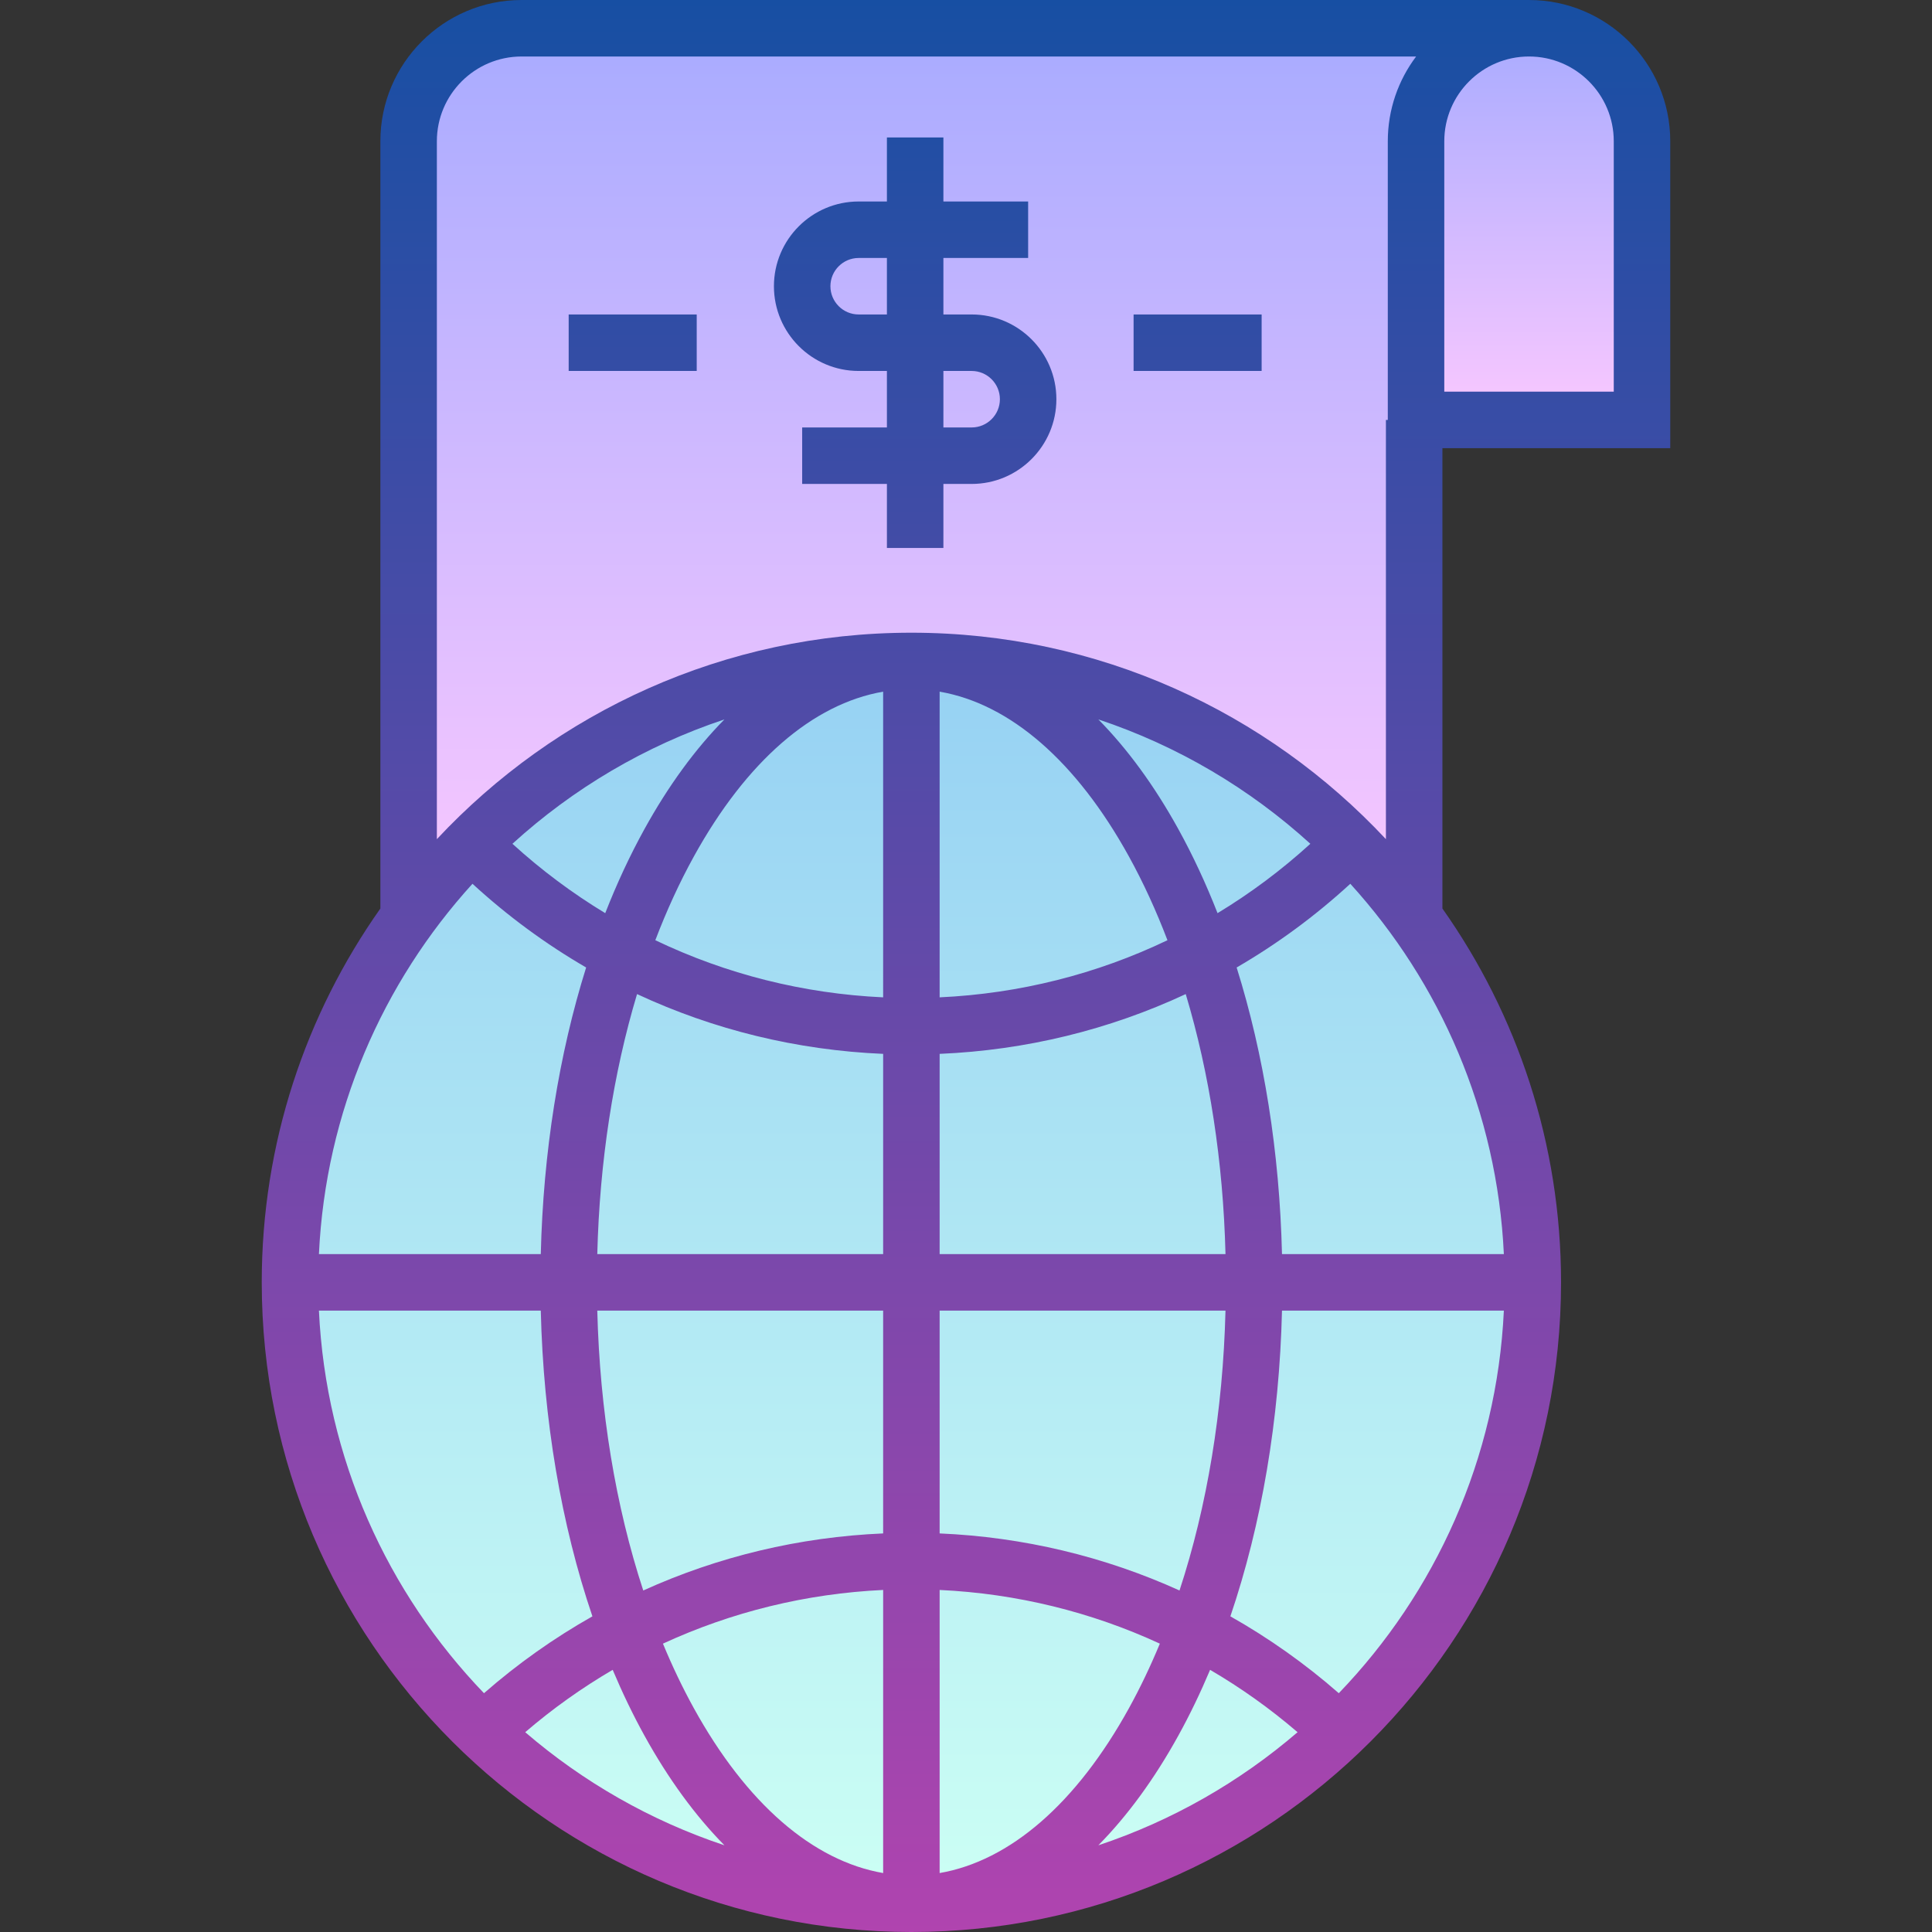
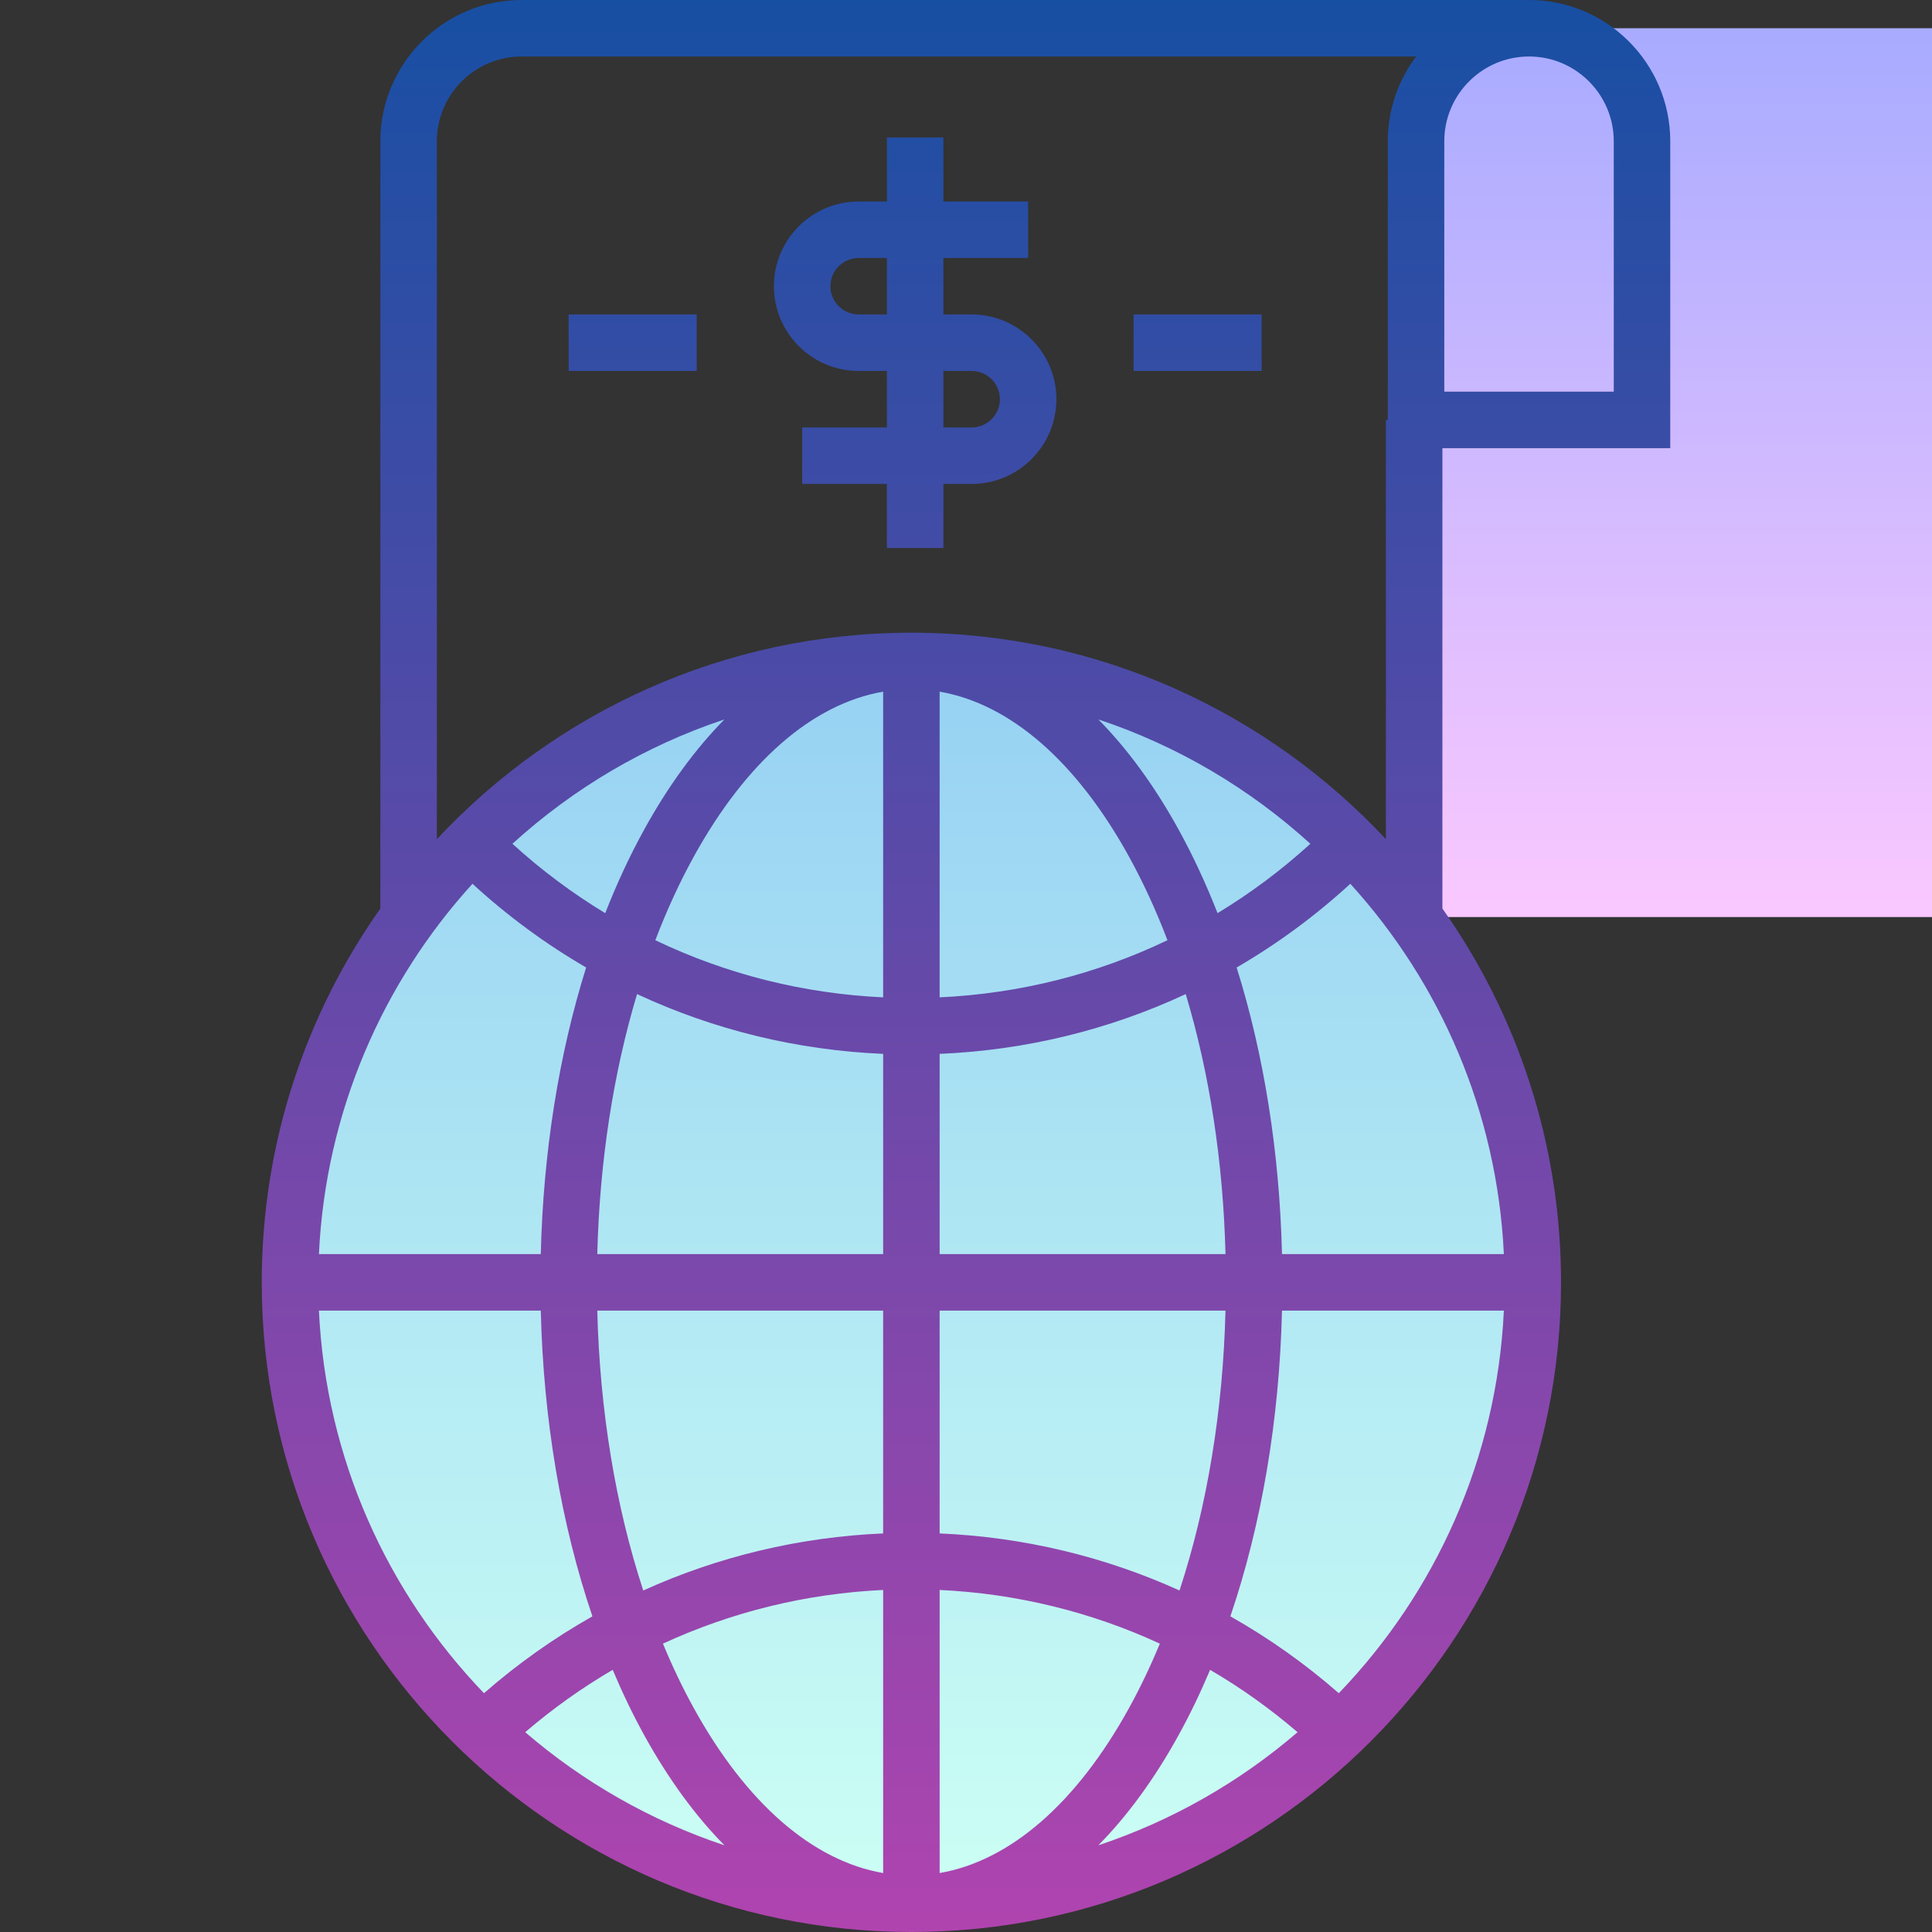
<svg xmlns="http://www.w3.org/2000/svg" xmlns:xlink="http://www.w3.org/1999/xlink" id="Capa_1" enable-background="new 0 0 513 513" height="512" viewBox="0 0 513 513" width="512">
  <rect x="0" y="0" width="513" height="513" fill="#333333" stroke="none" />
  <linearGradient id="lg1">
    <stop offset="0" stop-color="#a8abff" />
    <stop offset="1" stop-color="#fac8ff" />
  </linearGradient>
  <linearGradient id="SVGID_1_" gradientUnits="userSpaceOnUse" x1="257.25" x2="257.25" xlink:href="#lg1" y1="7.5" y2="243.5" />
  <linearGradient id="SVGID_2_" gradientUnits="userSpaceOnUse" x1="406" x2="406" xlink:href="#lg1" y1="7.5" y2="111.5" />
  <linearGradient id="SVGID_3_" gradientUnits="userSpaceOnUse" x1="242" x2="242" y1="175.5" y2="505.5">
    <stop offset="0" stop-color="#96d1f3" />
    <stop offset="1" stop-color="#ccfff4" />
  </linearGradient>
  <linearGradient id="SVGID_4_" gradientUnits="userSpaceOnUse" x1="256.5" x2="256.5" y1="0" y2="513">
    <stop offset="0" stop-color="#174fa3" />
    <stop offset="1" stop-color="#b044af" />
  </linearGradient>
  <g>
    <g>
-       <path d="m406 7.5h-267.5c-16.569 0-30 13.431-30 30v206h267l.5-206c0-16.569 13.432-30 30-30z" fill="url(#SVGID_1_)" />
-       <path d="m436 111.5h-60v-74c0-16.569 13.432-30 30-30 16.569 0 30 13.431 30 30z" fill="url(#SVGID_2_)" />
+       <path d="m406 7.5c-16.569 0-30 13.431-30 30v206h267l.5-206c0-16.569 13.432-30 30-30z" fill="url(#SVGID_1_)" />
      <circle cx="242" cy="340.5" fill="url(#SVGID_3_)" r="165" />
    </g>
    <path d="m443.5 119v-81.5c0-20.678-16.822-37.5-37.5-37.5h-267.5c-20.678 0-37.5 16.822-37.5 37.5v203.738c-19.833 28.09-31.5 62.338-31.5 99.262 0 95.117 77.383 172.5 172.5 172.5s172.5-77.383 172.5-172.5c0-36.924-11.667-71.172-31.5-99.262v-122.238zm-60-81.5c0-12.407 10.094-22.5 22.5-22.5s22.5 10.093 22.5 22.5v66.5h-45zm-258.045 197.166c9.329 8.568 19.445 15.999 30.181 22.229-7.252 23.137-11.393 49.075-12.042 76.104h-58.911c1.779-37.756 16.909-72.079 40.772-98.333zm10.609-10.617c16.084-14.645 35.206-26.005 56.293-33.026-7.745 7.854-14.898 17.626-21.271 29.183-3.838 6.959-7.302 14.407-10.378 22.262-8.718-5.274-16.97-11.427-24.644-18.419zm-51.381 123.951h58.912c.696 29.028 5.427 56.79 13.707 81.184-10.19 5.755-19.837 12.576-28.79 20.409-25.621-26.642-41.975-62.251-43.829-101.593zm54.777 111.949c7.282-6.257 15.057-11.788 23.227-16.561 2.562 6.079 5.361 11.898 8.399 17.406 6.373 11.556 13.526 21.329 21.271 29.183-19.623-6.534-37.541-16.828-52.897-30.028zm95.04 37.396c-18.697-3.232-36.324-18.492-50.279-43.794-2.975-5.395-5.707-11.119-8.192-17.12 18.235-8.417 38.031-13.295 58.472-14.254v75.168zm0-90.177c-22.243.953-43.804 6.132-63.695 15.15-7.335-22.344-11.542-47.721-12.209-74.318h75.904zm0-74.168h-75.903c.615-24.528 4.243-48.014 10.557-69.045 20.311 9.473 42.425 14.902 65.346 15.876zm0-68.178c-21.254-.989-41.736-6.179-60.492-15.169 3-7.87 6.408-15.305 10.213-22.204 13.955-25.303 31.582-40.562 50.279-43.794zm-118.5-42.002v-185.32c0-12.407 10.094-22.5 22.5-22.5h237.521c-4.719 6.272-7.521 14.064-7.521 22.5v74h-.5v111.32c-31.504-33.71-76.33-54.82-126-54.82s-94.496 21.11-126 54.82zm133.5 110.18v-53.169c22.922-.974 45.036-6.403 65.346-15.876 6.313 21.031 9.942 44.517 10.557 69.045zm75.903 15c-.667 26.597-4.873 51.974-12.209 74.318-19.89-9.017-41.452-14.197-63.695-15.15v-59.168zm-75.903-83.178v-81.167c18.697 3.232 36.324 18.492 50.279 43.794 3.805 6.899 7.212 14.334 10.213 22.204-18.756 8.99-39.238 14.18-60.492 15.169zm73.792-22.355c-3.076-7.854-6.54-15.303-10.378-22.262-6.373-11.556-13.526-21.329-21.271-29.183 21.087 7.021 40.208 18.381 56.293 33.026-7.674 6.993-15.926 13.146-24.644 18.419zm-73.792 254.878v-75.168c20.44.959 40.237 5.837 58.472 14.254-2.486 6-5.217 11.725-8.192 17.12-13.956 25.303-31.583 40.562-50.28 43.794zm42.143-7.368c7.745-7.854 14.898-17.626 21.271-29.183 3.038-5.508 5.836-11.327 8.399-17.406 8.17 4.772 15.944 10.304 23.227 16.561-15.356 13.2-33.274 23.494-52.897 30.028zm63.846-40.384c-8.953-7.833-18.6-14.654-28.79-20.409 8.28-24.393 13.01-52.156 13.707-81.184h58.912c-1.855 39.342-18.209 74.951-43.829 101.593zm43.828-116.593h-58.912c-.648-27.03-4.789-52.967-12.042-76.104 10.736-6.23 20.852-13.661 30.181-22.229 23.864 26.253 38.994 60.576 40.773 98.333zm-141.317-249.5h-7.5v-15h22.5v-15h-22.5v-17h-15v17h-7.5c-12.406 0-22.5 10.093-22.5 22.5s10.094 22.5 22.5 22.5h7.5v15h-22.5v15h22.5v17h15v-17h7.5c12.406 0 22.5-10.093 22.5-22.5s-10.094-22.5-22.5-22.5zm-22.5 0h-7.5c-4.136 0-7.5-3.364-7.5-7.5s3.364-7.5 7.5-7.5h7.5zm22.5 30h-7.5v-15h7.5c4.136 0 7.5 3.364 7.5 7.5s-3.364 7.5-7.5 7.5zm43-30h34v15h-34zm-150 0h34v15h-34z" fill="url(#SVGID_4_)" />
  </g>
</svg>